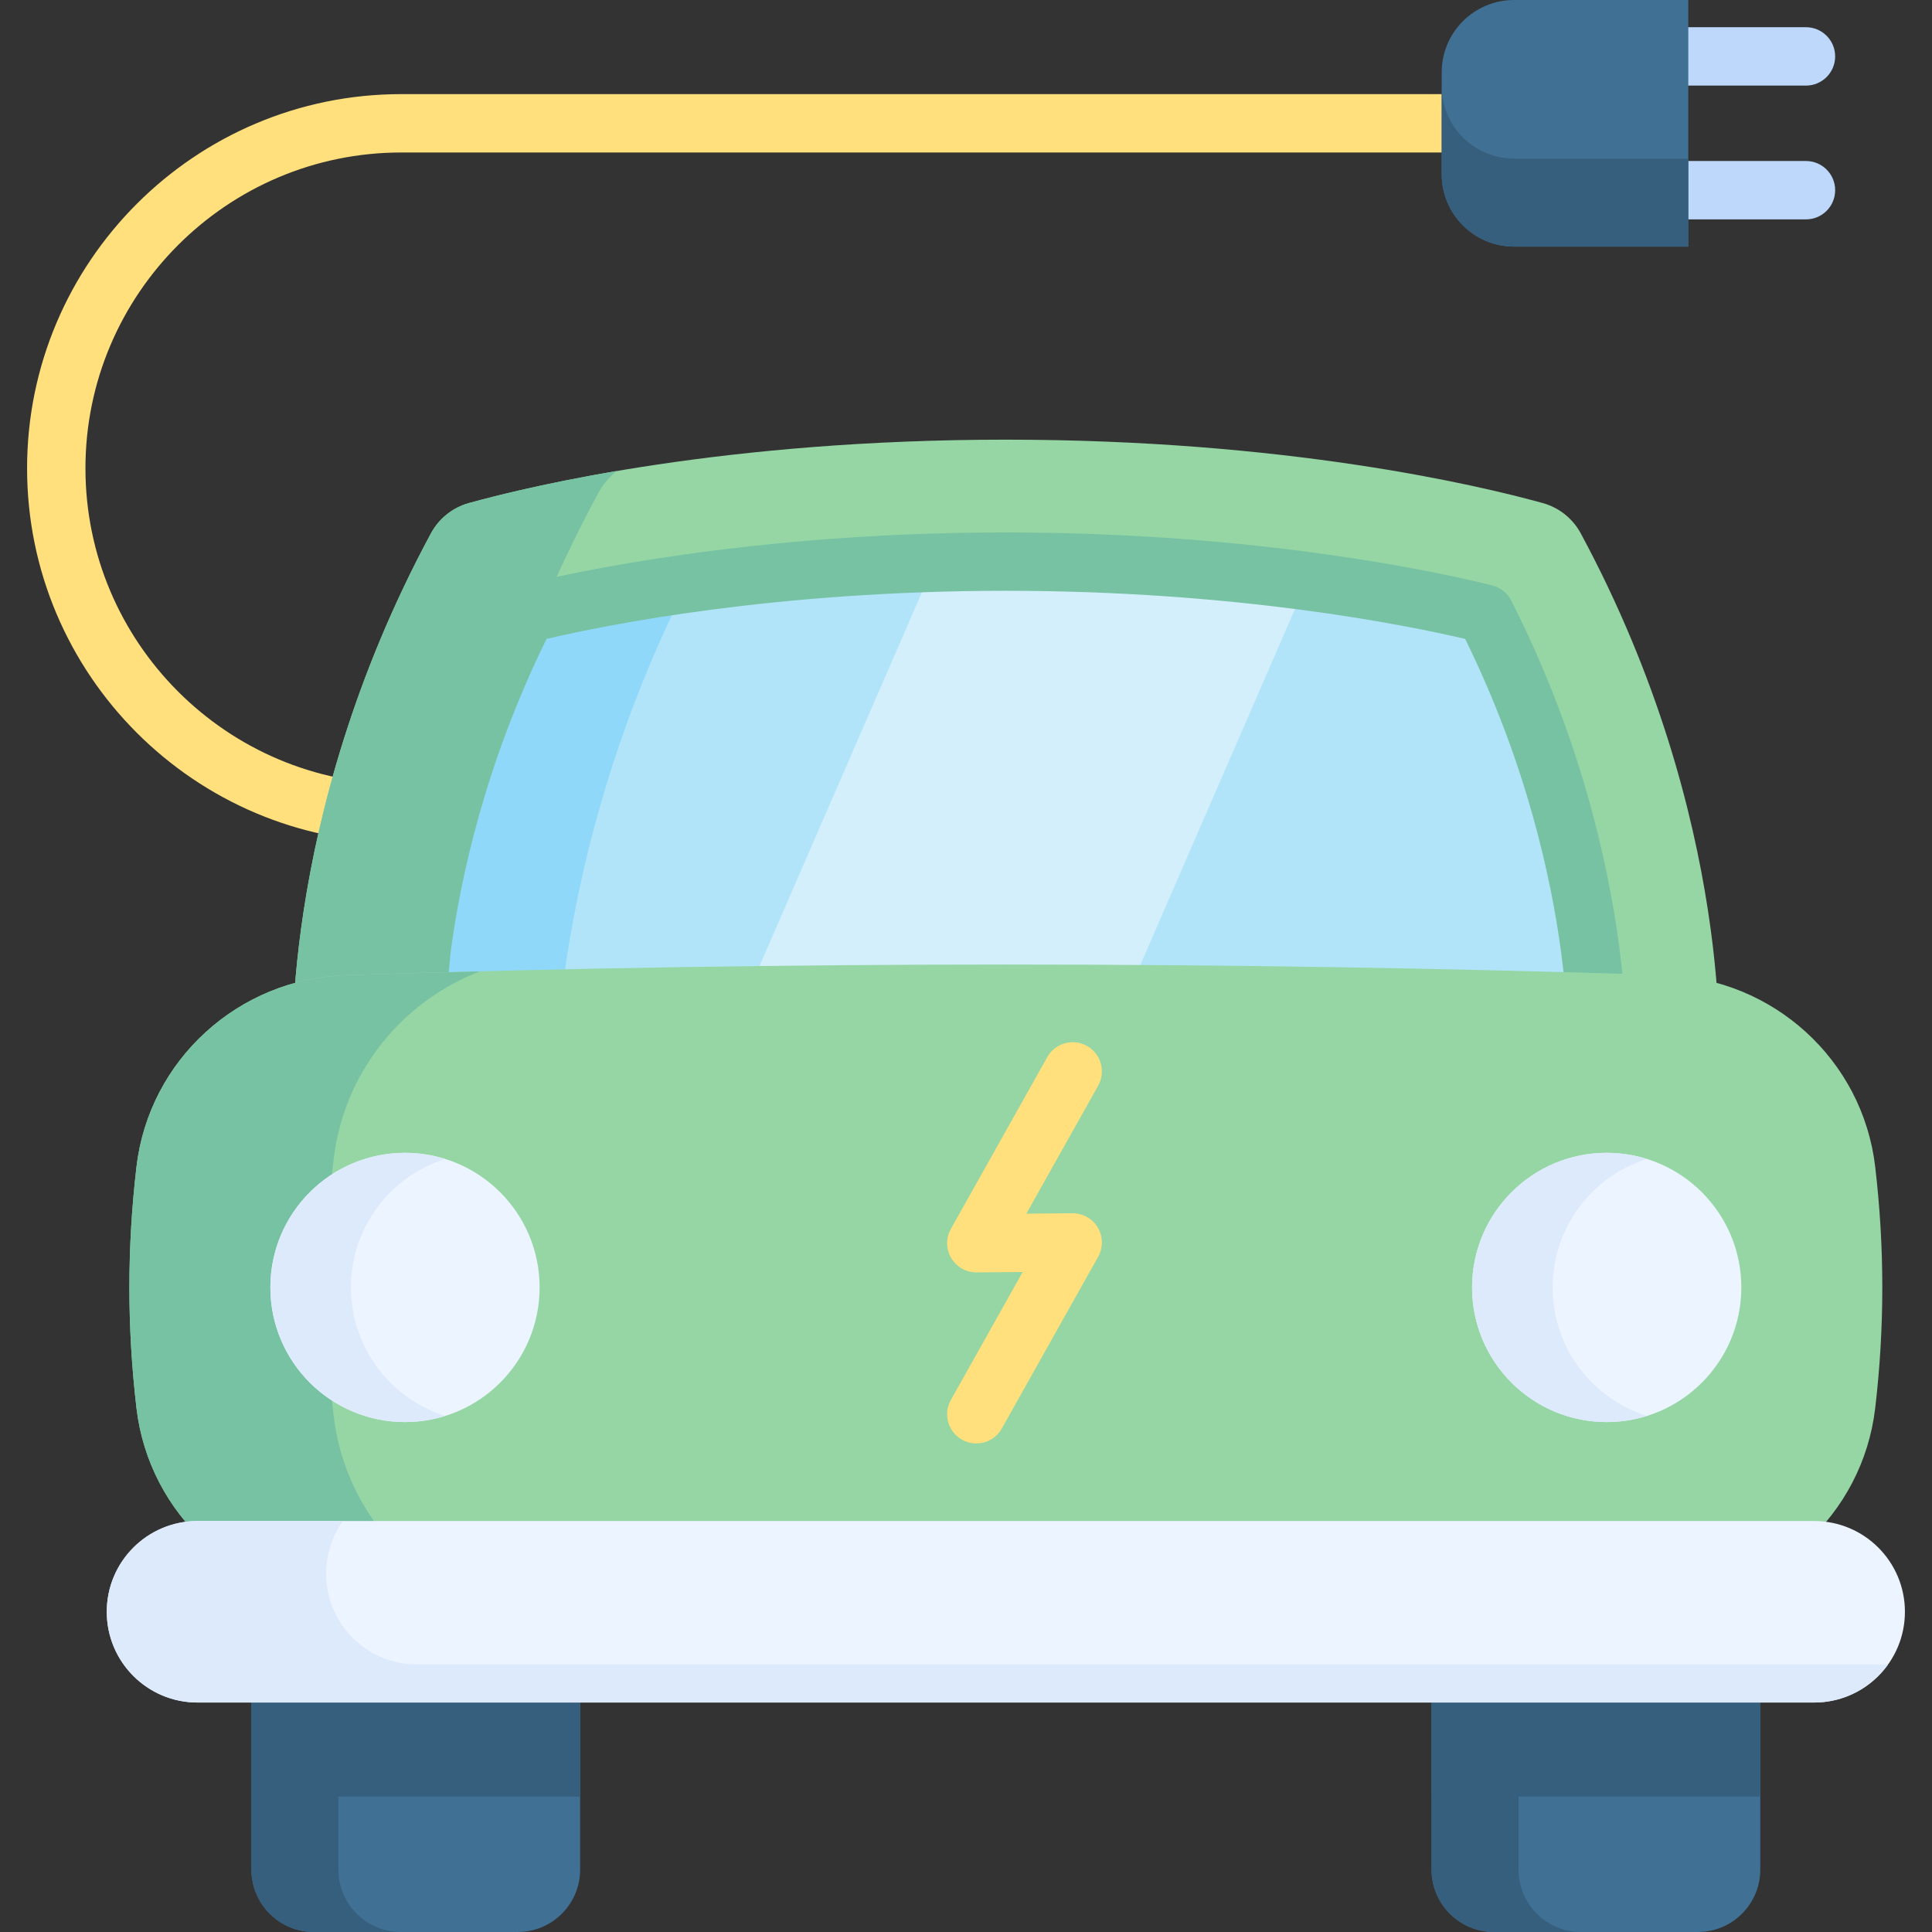
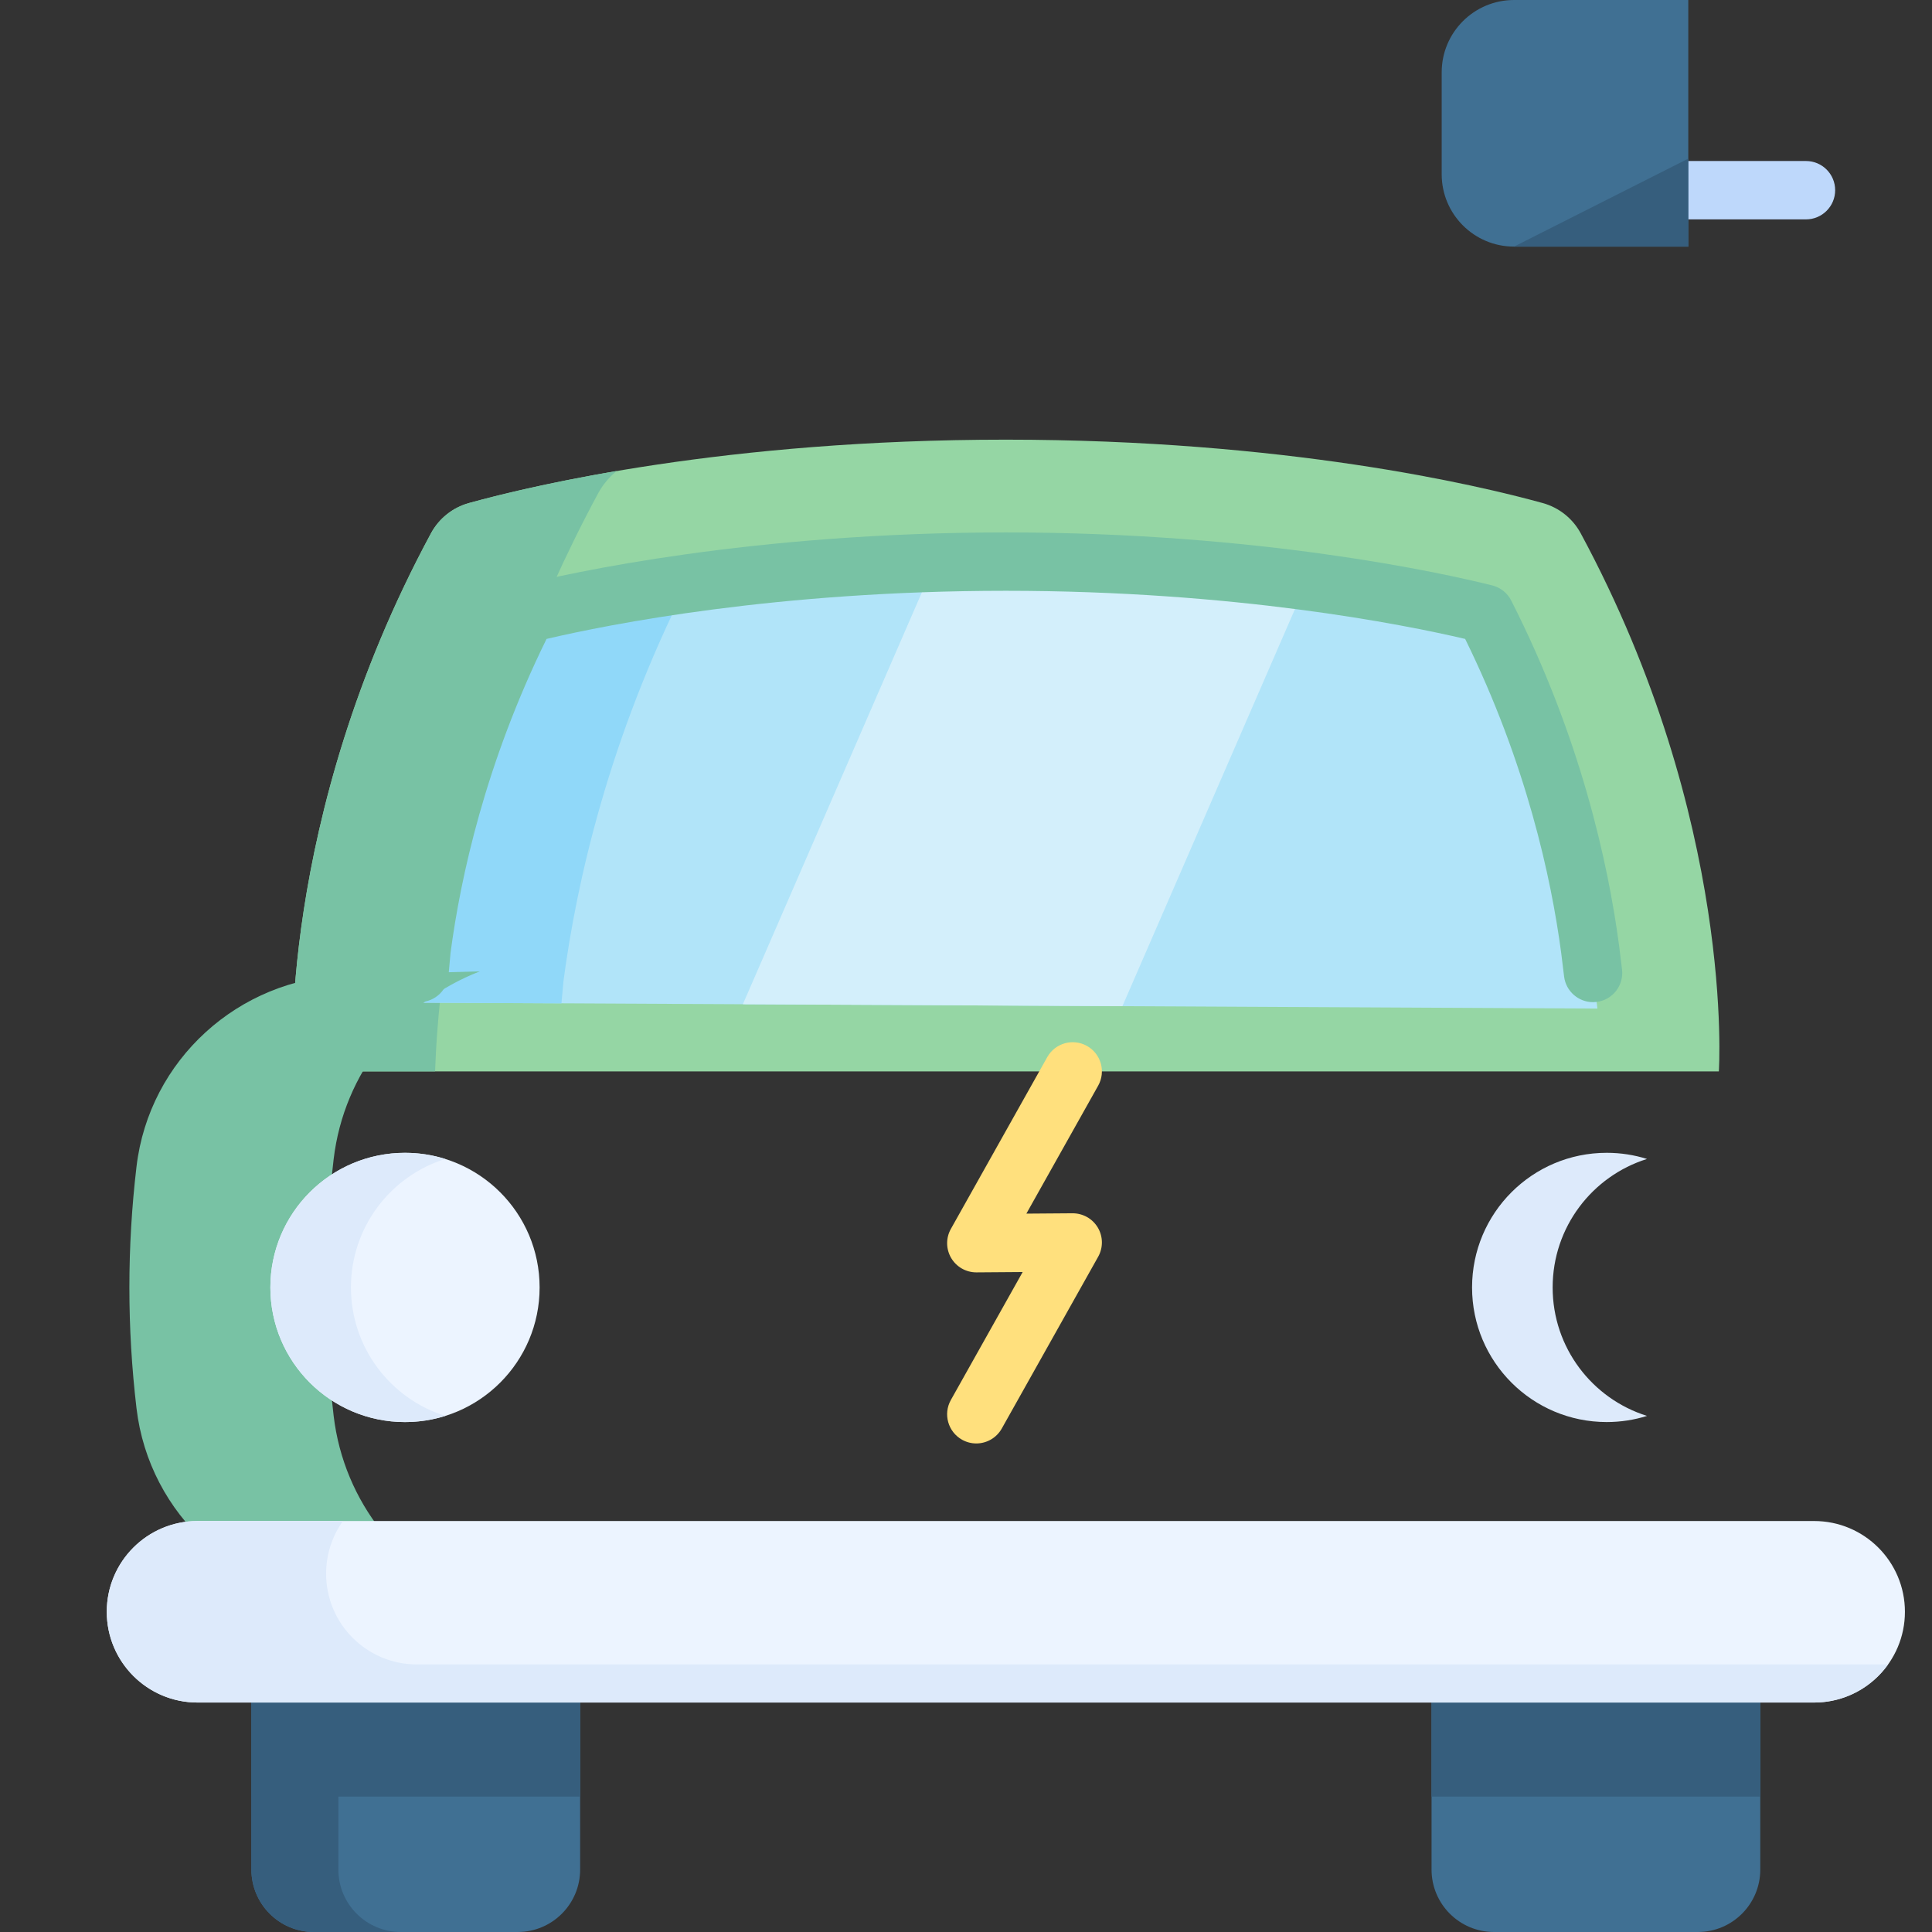
<svg xmlns="http://www.w3.org/2000/svg" id="Capa_1" height="512" viewBox="0 0 512 512" width="512">
  <rect x="0" y="0" width="512" height="512" fill="#333333" stroke="none" />
  <g>
    <path d="m478.602 58.138h-36.343c-4.272 0-7.734-3.463-7.734-7.734s3.462-7.734 7.734-7.734h36.343c4.272 0 7.734 3.463 7.734 7.734s-3.462 7.734-7.734 7.734z" fill="#bed8fb" />
-     <path d="m478.602 22.682h-36.343c-4.272 0-7.734-3.463-7.734-7.734s3.462-7.734 7.734-7.734h36.343c4.272 0 7.734 3.463 7.734 7.734s-3.462 7.734-7.734 7.734z" fill="#bed8fb" />
-     <path d="m181.579 223.271h-75.239c-54.679 0-99.164-44.485-99.164-99.164s44.485-99.164 99.164-99.164h275.723c4.272 0 7.734 3.463 7.734 7.734s-3.462 7.734-7.734 7.734h-275.723c-46.15 0-83.696 37.546-83.696 83.696s37.545 83.696 83.696 83.696h75.239c4.272 0 7.734 3.463 7.734 7.734s-3.462 7.734-7.734 7.734z" fill="#ffe07d" />
    <g>
      <g>
        <g>
          <path d="m153.743 432.218v63.232c0 9.143-7.406 16.549-16.535 16.549h-54.049c-9.129 0-16.535-7.406-16.535-16.549v-63.232z" fill="#407093" />
          <g fill="#365e7d">
            <path d="m66.624 432.218h87.118v43.896h-87.118z" />
            <path d="m106.223 512h-23.066c-9.129 0-16.535-7.406-16.535-16.549v-63.231h23.052v63.232c0 9.142 7.406 16.548 16.549 16.548z" />
          </g>
        </g>
        <g>
          <path d="m466.493 432.218v63.232c0 9.143-7.406 16.549-16.535 16.549h-54.048c-9.129 0-16.535-7.406-16.535-16.549v-63.232z" fill="#407093" />
          <g fill="#365e7d">
            <path d="m379.375 432.218h87.118v43.896h-87.118z" />
-             <path d="m418.973 512h-23.066c-9.129 0-16.535-7.406-16.535-16.549v-63.231h23.052v63.232c0 9.142 7.406 16.548 16.549 16.548z" />
          </g>
        </g>
      </g>
      <path d="m455.511 283.931s4.495-66.357-36.597-142.585c-2.124-3.941-5.764-6.842-10.08-8.034-17.513-4.836-68.306-16.798-142.274-16.798s-124.761 11.962-142.274 16.798c-4.315 1.192-7.955 4.093-10.08 8.034-41.092 76.228-36.597 142.585-36.597 142.585z" fill="#95d6a4" />
      <path d="m163.434 124.811c-1.979 1.602-3.649 3.595-4.901 5.884-35.709 66.261-42.267 126.221-43.236 153.232h-37.689s-4.497-66.355 36.598-142.581c2.127-3.945 5.763-6.854 10.085-8.039 7.379-2.046 20.683-5.345 39.143-8.496z" fill="#78c2a4" />
      <path d="m423.334 267.28-125.884-.633-100.583-.512-86.445-.431 1.293-14.084c2.935-22.136 10.166-54.237 27.819-88.963 21.409-5.346 59.933-12.092 108.191-13.532 6.127-.202 12.415-.296 18.837-.296 30.296 0 57.442 2.208 79.847 5.157 19.767 2.626 35.857 5.844 47.181 8.671 17.653 34.726 24.883 66.854 27.819 88.963z" fill="#b1e4f9" />
      <path d="m346.408 153.986-48.958 112.661-100.583-.512 50.857-117.011c6.127-.202 12.415-.296 18.837-.296 30.296 0 57.442 2.209 79.847 5.158z" fill="#d3effb" />
      <path d="m182.145 154.626c-20.79 41.136-29.34 79.12-32.814 105.337l-.539 5.938-38.375-.189 1.293-14.098c2.922-22.123 10.166-54.237 27.819-88.963 10.421-2.599 24.91-5.534 42.616-8.025z" fill="#90d8f9" />
      <path d="m422.167 265.581c-3.85 0-7.184-2.872-7.666-6.79l-.767-6.235c-2.635-19.832-9.205-50.193-25.453-83.234-16.456-3.856-61.039-12.755-121.719-12.755-60.704 0-105.271 8.898-121.718 12.754-16.246 33.03-22.804 63.285-25.441 83.148l-.552 6.064c-.387 4.253-4.144 7.389-8.403 7.001-4.254-.387-7.389-4.149-7.001-8.403l.566-6.221c.009-.104.021-.208.034-.312 2.864-21.689 10.15-55.161 28.591-91.454 1.015-1.998 2.848-3.458 5.022-4 13.202-3.295 61.515-14.045 128.902-14.045 67.359 0 115.691 10.75 128.901 14.045 2.175.542 4.007 2.002 5.023 4 18.399 36.21 25.703 69.716 28.59 91.448l.776 6.309c.523 4.239-2.491 8.099-6.731 8.621-.32.04-.639.059-.954.059z" fill="#78c2a4" />
-       <path d="m441.386 258.424c-116.551-3.751-233.101-3.751-349.652 0-28.509.917-52.22 22.419-55.558 50.747-2.515 21.345-2.515 42.69 0 64.035 3.338 28.328 27.049 49.83 55.558 50.747 116.551 3.751 233.101 3.751 349.652 0 28.509-.918 52.22-22.419 55.558-50.747 2.515-21.345 2.515-42.69 0-64.035-3.338-28.328-27.049-49.83-55.558-50.747z" fill="#95d6a4" />
      <path d="m127.212 424.984c-11.822-.296-23.658-.646-35.48-1.023-28.505-.916-52.217-22.419-55.557-50.75-2.518-21.342-2.518-42.684 0-64.039 3.339-28.317 27.051-49.82 55.557-50.736 11.809-.377 23.618-.714 35.426-1.01-20.642 7.985-36.019 26.755-38.739 49.78-2.666 22.662-2.666 45.323 0 67.985 2.721 23.038 18.125 41.821 38.793 49.793z" fill="#78c2a4" />
      <g fill="#ecf4ff">
        <circle cx="107.327" cy="341.189" r="35.676" />
-         <circle cx="425.793" cy="341.189" r="35.676" />
      </g>
      <g fill="#ddeafb">
        <path d="m117.998 375.228c-3.366 1.064-6.961 1.629-10.678 1.629-19.699 0-35.669-15.969-35.669-35.669 0-19.713 15.969-35.682 35.669-35.682 3.716 0 7.311.566 10.678 1.629-14.488 4.538-24.991 18.057-24.991 34.053 0 15.984 10.503 29.503 24.991 34.04z" />
        <path d="m436.472 375.228c-3.38 1.064-6.961 1.629-10.678 1.629-19.713 0-35.682-15.969-35.682-35.669 0-19.713 15.97-35.682 35.682-35.682 3.716 0 7.298.566 10.678 1.629-14.502 4.538-25.004 18.057-25.004 34.053-.001 15.984 10.502 29.503 25.004 34.04z" />
      </g>
      <path d="m480.772 403.087h-428.424c-13.284 0-24.052 10.768-24.052 24.052 0 13.284 10.768 24.052 24.052 24.052h428.424c13.284 0 24.052-10.768 24.052-24.052 0-13.284-10.769-24.052-24.052-24.052z" fill="#ecf4ff" />
      <path d="m500.365 441.088c-4.363 6.113-11.513 10.099-19.592 10.099h-428.429c-6.652 0-12.657-2.693-17.006-7.042s-7.042-10.355-7.042-17.006c0-13.29 10.759-24.048 24.048-24.048h38.537c-2.801 3.932-4.457 8.739-4.457 13.95 0 6.652 2.693 12.657 7.042 17.006s10.368 7.042 17.006 7.042h389.893z" fill="#ddeafb" />
      <path d="m258.726 382.529c-1.282 0-2.58-.319-3.777-.991-3.725-2.09-5.05-6.804-2.961-10.529l19.027-33.909-12.223.092c-.019 0-.039 0-.058 0-2.734 0-5.267-1.444-6.66-3.801-1.402-2.373-1.434-5.314-.086-7.717l25.546-45.528c2.091-3.726 6.806-5.049 10.53-2.96 3.725 2.09 5.05 6.804 2.961 10.529l-19.027 33.909 12.223-.092c2.777-.002 5.316 1.428 6.718 3.801s1.434 5.314.086 7.717l-25.546 45.528c-1.42 2.528-4.047 3.951-6.753 3.951z" fill="#ffe07d" />
    </g>
    <path d="m447.415 0h-46.179c-10.589 0-19.173 8.584-19.173 19.173v27.006c0 10.589 8.584 19.173 19.173 19.173h46.179z" fill="#407093" />
-     <path d="m447.415 42.033v23.319h-46.18c-10.586 0-19.171-8.586-19.171-19.172v-23.318c0 10.586 8.585 19.171 19.171 19.171z" fill="#365e7d" />
+     <path d="m447.415 42.033v23.319h-46.18c-10.586 0-19.171-8.586-19.171-19.172c0 10.586 8.585 19.171 19.171 19.171z" fill="#365e7d" />
  </g>
</svg>